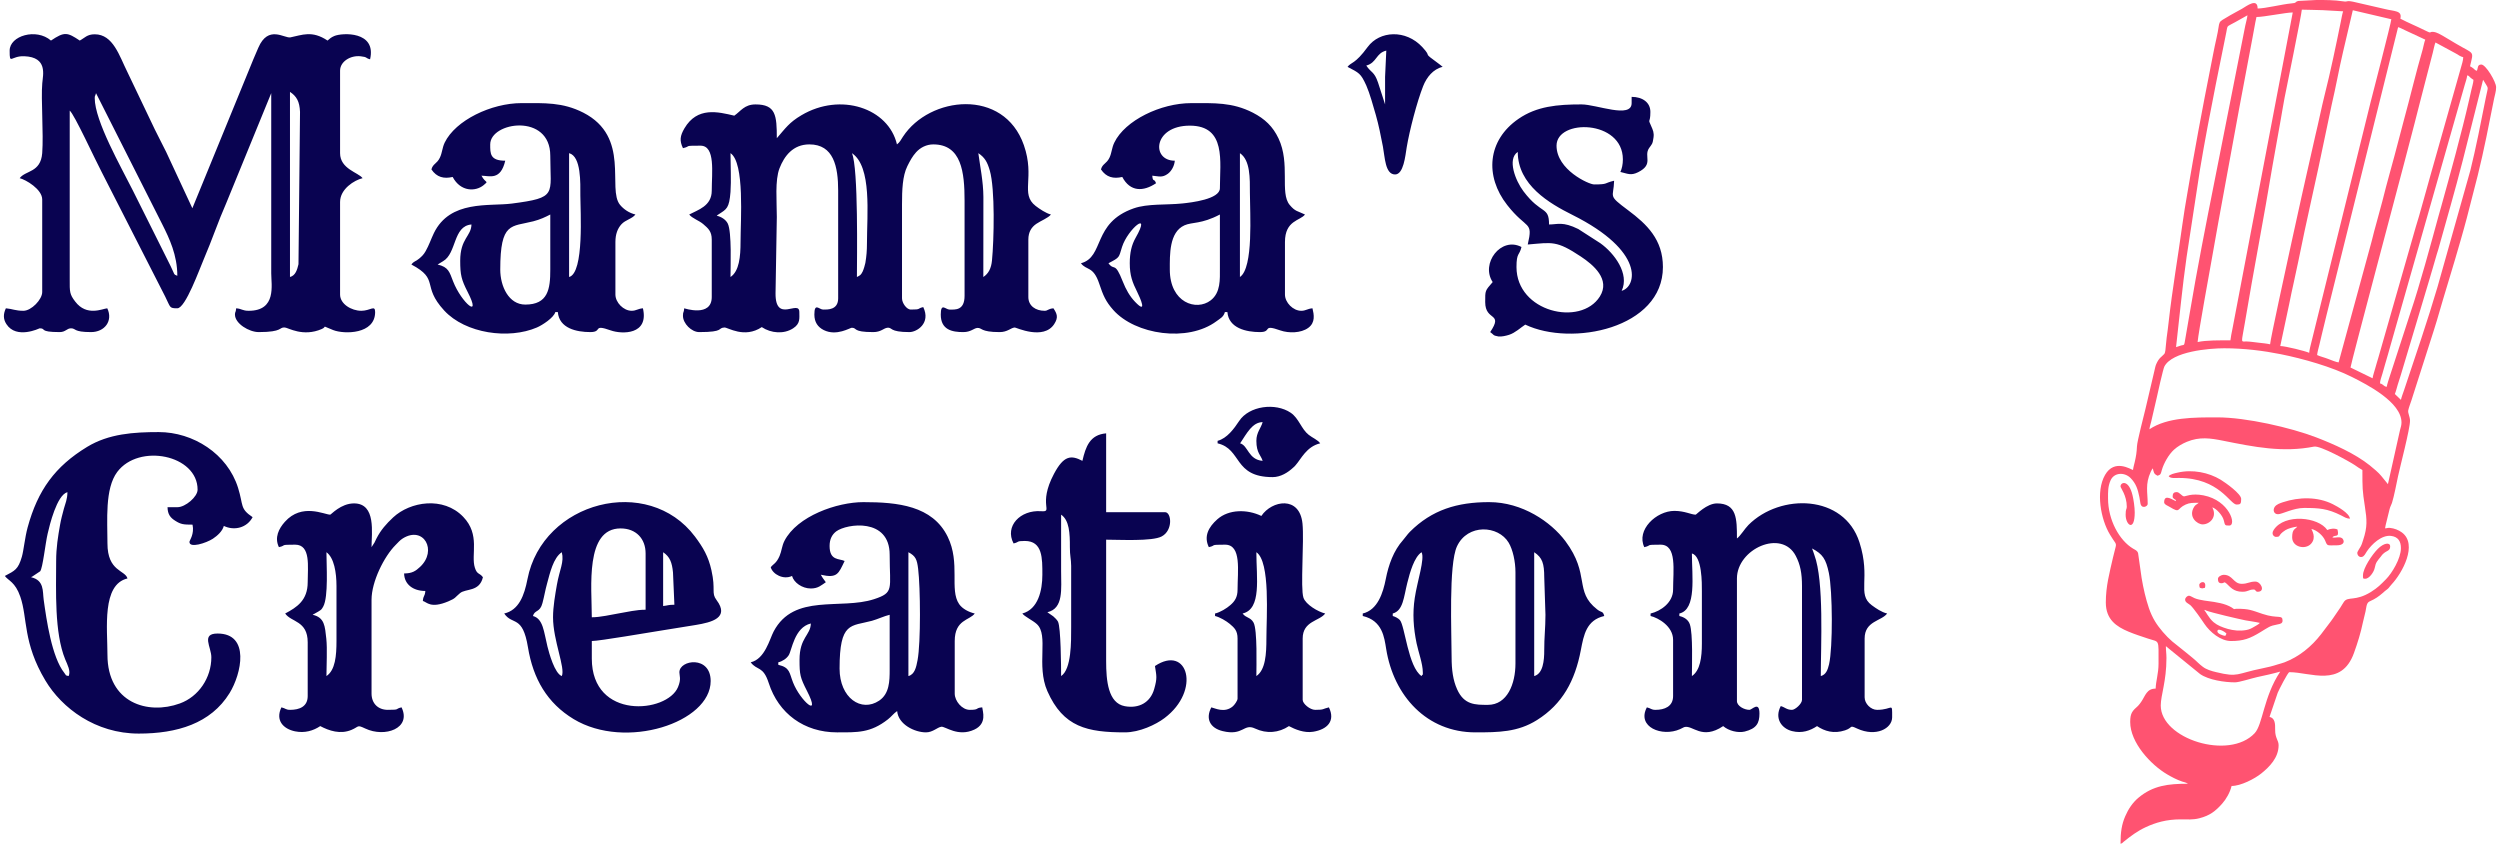
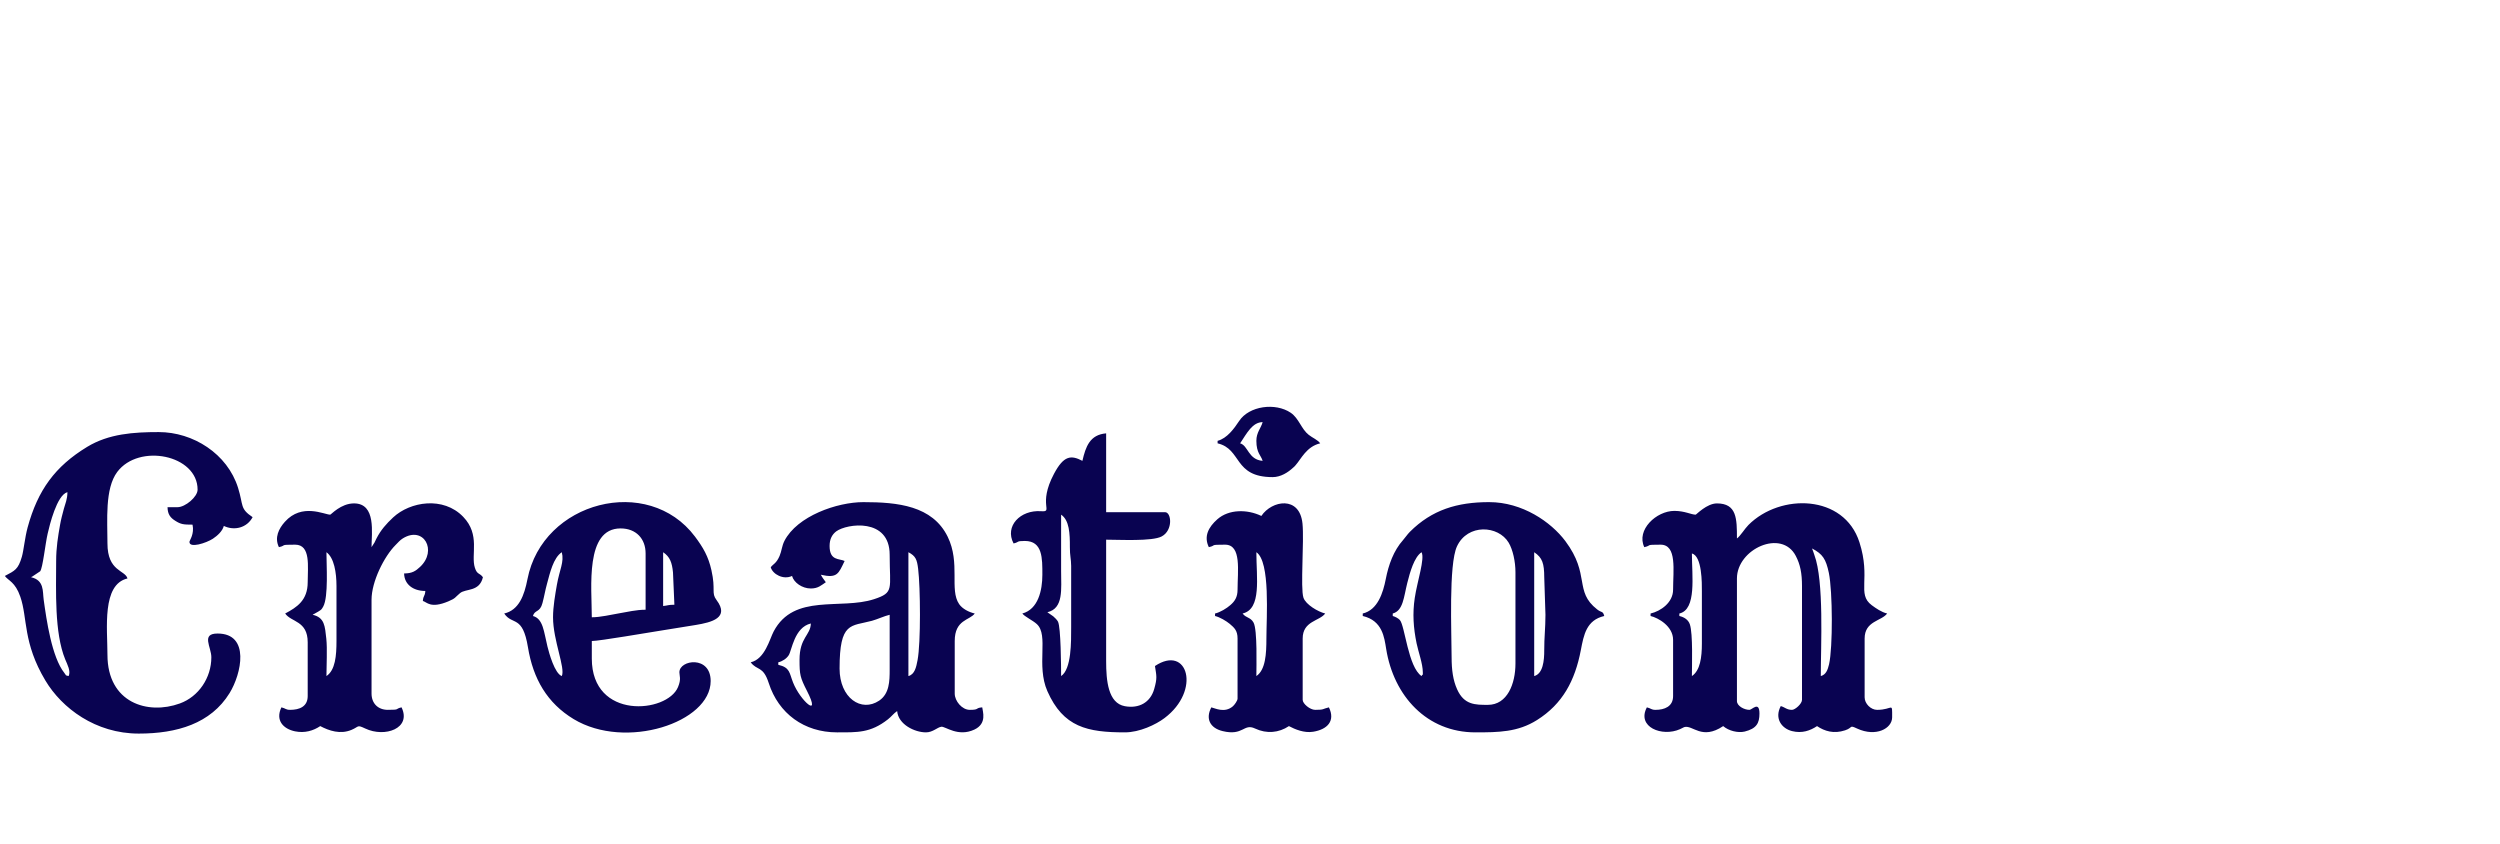
<svg xmlns="http://www.w3.org/2000/svg" xml:space="preserve" width="400px" height="135px" version="1.1" style="shape-rendering:geometricPrecision; text-rendering:geometricPrecision; image-rendering:optimizeQuality; fill-rule:evenodd; clip-rule:evenodd" viewBox="0 0 389.57 131.89">
  <defs>
    <style type="text/css"> .fil1 {fill:#090351} .fil0 {fill:#FF5371} </style>
  </defs>
  <g id="Layer_x0020_1">
-     <path class="fil0" d="M337.95 101c0.2,0.14 0.32,0.28 0.53,0.44l4.83 3.93c1.33,0.92 3.82,1.29 5.44,1.29 0.67,0 2.49,-0.6 3.51,-0.83 0.64,-0.14 1.21,-0.28 1.81,-0.4 0.64,-0.13 1.18,-0.31 1.76,-0.45 -2.62,3.92 -2.72,8.26 -4,9.63 -4.02,4.28 -14.68,0.88 -14.68,-4.32 0,-1.63 0.89,-3.78 0.89,-7.43 0,-0.75 -0.09,-1.13 -0.09,-1.86zm-2.04 -27.79c0.16,0.67 0.16,0.85 0.71,1.15 0.59,-0.14 0.54,-0.38 0.7,-0.9 0.31,-1.07 1.07,-2.41 1.89,-3.16 0.56,-0.51 1.29,-0.94 2.02,-1.24 1.99,-0.82 3.66,-0.57 5.71,-0.16 4.79,0.96 9.28,1.88 14.18,0.91 0.96,-0.19 5.49,2.31 6.37,2.9 0.41,0.28 0.76,0.54 1.18,0.76 0,2.81 -0.01,3.13 0.39,5.72 0.32,2.05 0.41,3.17 -0.27,5.2 -0.13,0.39 -0.21,0.72 -0.39,1.03 -0.08,0.14 -0.53,0.84 -0.53,0.97 0,0.46 0.35,0.77 0.75,0.66 0.36,-0.11 0.55,-0.56 0.74,-0.85 0.74,-1.11 2.31,-2.62 3.79,-2.43 1.12,0.14 1.54,0.86 1.54,1.92 0,1.63 -1.42,3.93 -2.32,4.84 -0.84,0.85 -1.28,1.32 -2.35,1.99 -2.45,1.53 -3.59,0.66 -4.22,1.53 -0.22,0.31 -0.34,0.56 -0.55,0.88l-1.18 1.73c-0.21,0.32 -0.41,0.56 -0.64,0.87l-1.22 1.61c-1.5,1.93 -3.4,3.5 -5.71,4.39 -0.39,0.15 -0.67,0.2 -1.08,0.33 -0.71,0.24 -1.57,0.45 -2.33,0.6 -4.16,0.83 -3.76,1.46 -7.26,0.61 -0.77,-0.18 -1.53,-0.41 -2.09,-0.83 -0.27,-0.21 -0.54,-0.42 -0.77,-0.65 -0.76,-0.77 -3,-2.47 -4.02,-3.32 -0.96,-0.81 -2.09,-2.13 -2.7,-3.15 -0.37,-0.6 -0.72,-1.38 -0.95,-2.06 -0.5,-1.49 -0.86,-3.05 -1.14,-4.71l-0.55 -3.87c-0.12,-0.42 -0.43,-0.51 -0.78,-0.72 -2.14,-1.27 -3.92,-4.46 -3.92,-7.86 0,-1.05 -0.03,-1.83 0.39,-2.8 0.56,-1.28 2.2,-1.32 3.14,-0.37 0.83,0.84 1.13,1.75 1.37,2.97 0.06,0.29 0.1,0.54 0.15,0.91 0.14,1.03 1.15,0.57 1.15,0.17 0,-1.82 -0.42,-3.07 0.47,-5.02 0.05,-0.1 0.11,-0.21 0.15,-0.29 0.01,-0.02 0.02,-0.04 0.03,-0.06l0.15 -0.2zm-0.53 -6.11c0.03,-0.39 0.19,-0.83 0.28,-1.22l0.85 -3.67c0.09,-0.46 1.01,-4.55 1.2,-4.91 1.22,-2.38 7.01,-2.86 9.36,-2.86 3.11,0 6.17,0.39 8.81,0.92 3.53,0.71 7.97,1.97 11.14,3.56 2.43,1.22 7.76,3.95 7.76,7.12 0,0.48 -0.13,0.75 -0.23,1.18l-1.89 8.46 -1.03 -1.27c-0.39,-0.5 -1.27,-1.24 -1.8,-1.66 -2.31,-1.85 -5.62,-3.32 -8.37,-4.38 -4.03,-1.54 -10.96,-3.13 -15.46,-3.13 -3.6,0 -7.81,-0.03 -10.62,1.86zm39.31 -4.6l-0.95 -0.91c0.18,-0.41 0.29,-0.94 0.45,-1.45 0.18,-0.54 0.3,-0.91 0.47,-1.48l4.53 -15.13c0.13,-0.51 0.31,-1.02 0.44,-1.5l0.66 -2.27c0.06,-0.22 0.16,-0.51 0.23,-0.74 1.32,-4.74 2.59,-9.08 3.84,-13.95l3.17 -12.59c0.01,0.02 0.03,0.03 0.04,0.05l0.14 0.22c0.74,1.29 0.63,0.56 0.23,2.62 -0.7,3.54 -1.55,7.88 -2.39,11.24l-5.14 18.24c-1.52,5.18 -3.53,11.04 -5.24,16.17 -0.17,0.5 -0.37,0.99 -0.48,1.48zm-2.21 -2.04c-0.51,-0.04 -0.48,-0.38 -1.06,-0.53 0,-0.41 0.25,-1.08 0.37,-1.49 0.13,-0.47 0.28,-1.02 0.43,-1.51 0.31,-0.98 0.58,-2.05 0.87,-3.03l11.56 -40.58c0.13,-0.46 0.36,-1.09 0.4,-1.54 0.32,0.08 0.23,0.11 0.47,0.32 0.14,0.13 0.37,0.29 0.51,0.38 -0.02,0.5 -0.22,1.06 -0.32,1.55 -0.13,0.59 -0.22,0.99 -0.36,1.59 -1.15,5.06 -2.96,11.64 -4.37,16.69 -0.14,0.49 -0.3,1.06 -0.43,1.52 -1.2,4.4 -2.91,10.71 -4.34,14.96l-3.3 10.15c-0.11,0.35 -0.4,1.19 -0.43,1.52zm-2.22 -1.33l-3.45 -1.68c0.01,-0.46 8.08,-30.71 8.32,-31.69 0.53,-2.13 1.15,-4.29 1.67,-6.39 0.53,-2.15 1.09,-4.19 1.63,-6.34l1.24 -4.78c0.09,-0.35 0.28,-1.31 0.42,-1.61l3.22 1.74c0.38,0.22 0.67,0.46 1.12,0.56 0,0.52 -0.23,1.14 -0.35,1.6l-4.88 17.25c-0.67,2.29 -1.52,5.61 -2.22,7.79 -0.15,0.49 -0.3,1.04 -0.45,1.58l-5.38 18.79c-0.15,0.53 -0.32,1.02 -0.46,1.57 -0.1,0.41 -0.39,1.21 -0.43,1.61zm-5.31 -2.48c-0.35,-0.03 -1.29,-0.41 -1.65,-0.55 -0.55,-0.22 -1.23,-0.37 -1.71,-0.6 0.03,-0.41 0.25,-1.19 0.35,-1.59 0.14,-0.54 0.25,-1.07 0.39,-1.65 0.28,-1.1 0.51,-2.12 0.78,-3.2l11.14 -44.81c0.35,0.08 0.68,0.31 1.05,0.46l3.2 1.49c-0.16,0.33 -0.28,1.09 -0.41,1.54 -1.01,3.43 -1.98,7.57 -2.94,11.05l-0.83 3.15c-0.78,3.07 -1.8,6.53 -2.53,9.5l-0.85 3.14c-0.31,1.06 -0.57,2.13 -0.83,3.15l-5.16 18.92zm-4.6 -1.5c-0.57,-0.27 -3.71,-1.05 -4.52,-1.06l1.4 -6.58c0.43,-2.22 0.95,-4.32 1.4,-6.56 1.28,-6.45 2.9,-13.21 4.21,-19.69l1.03 -4.9c0.63,-2.66 1.15,-5.61 1.77,-8.23l1.53 -6.53 6.02 1.41c-0.02,0.54 -3.11,12.43 -3.24,12.96l-9.25 37.5c-0.11,0.44 -0.32,1.22 -0.35,1.68zm-20.81 -0.89l0.78 -7.09c0.26,-2.37 0.55,-4.76 0.87,-7.01l2.09 -13.66c0.74,-4.44 1.6,-8.92 2.47,-13.3l1.65 -8.17c0.18,-0.85 0.02,-0.86 0.73,-1.22 0.88,-0.44 1.7,-0.96 2.57,-1.42 -0.04,0.48 -0.25,1.17 -0.34,1.62l-4.88 24.68c-1.22,6.1 -2.72,13.79 -3.74,19.9l-0.86 4.98c-0.09,0.42 -0.08,0.32 -0.54,0.43 -0.34,0.09 -0.5,0.19 -0.8,0.26zm8.5 -1.06c-1.61,0 -3.84,-0.03 -5.13,0.27 0.12,-1.49 1.94,-11.38 2.18,-12.77 1.39,-7.98 2.9,-15.84 4.32,-23.75l2.09 -11.1c0.21,-1.03 0.37,-2.16 0.61,-3.19 1.19,0 4.57,-0.71 5.67,-0.71l-9.45 49.59c-0.1,0.51 -0.25,1.18 -0.29,1.66zm6.2 0.62c-0.52,-0.12 -1.25,-0.19 -1.79,-0.25 -0.59,-0.06 -1.3,-0.18 -1.84,-0.19 -1.01,-0.02 -0.87,0.41 -0.32,-2.88 1.36,-8.17 2.98,-16.44 4.32,-24.55l1.26 -7.06c0.23,-1.22 0.38,-2.33 0.62,-3.54 0.1,-0.49 2.71,-13.31 2.71,-13.84 1.21,0 2.11,0.07 3.28,0.08l3.18 0.18c-0.1,0.21 -0.3,1.27 -0.36,1.59 -0.69,3.41 -1.67,8.11 -2.51,11.39 -0.54,2.15 -0.95,4.28 -1.47,6.41l-1.47 6.5c-0.48,2.18 -0.98,4.32 -1.43,6.44 -0.47,2.21 -0.98,4.37 -1.43,6.54 -0.05,0.23 -2.74,12.53 -2.75,13.18zm-1.95 -52.49c0,-1.7 -1.68,-0.41 -2.44,0.04 -0.62,0.37 -1.22,0.64 -1.83,1.01 -2.28,1.38 -1.45,0.53 -2.16,3.59 -0.37,1.6 -0.64,3.15 -0.97,4.78 -1.28,6.42 -2.48,12.93 -3.58,19.44 -0.28,1.64 -0.57,3.32 -0.79,4.96 -0.68,5.01 -1.57,10.09 -2.13,15.13 -0.09,0.84 -0.2,1.65 -0.32,2.52 -0.06,0.47 -0.09,0.82 -0.13,1.28 -0.04,0.34 -0.05,1.04 -0.25,1.26 -0.5,0.54 -0.79,0.56 -1.25,1.58 -0.15,0.34 -0.19,0.69 -0.3,1.11l-1.38 5.88c-0.25,1.04 -1.29,5.03 -1.33,5.84 -0.04,0.93 -0.14,1.59 -0.35,2.48 -0.08,0.33 -0.24,0.91 -0.27,1.24 -0.36,-0.1 -2.9,-1.79 -4.37,0.77 -1.49,2.59 -0.67,6.95 0.76,9.31 0.16,0.26 0.27,0.45 0.44,0.7 0.75,1.12 0.58,0.51 0.04,2.91 -0.54,2.38 -1.12,4.46 -1.12,7.02 0,2.67 1.66,3.77 3.58,4.57 1.01,0.42 1.94,0.71 3.01,1.07 1.84,0.62 1.65,-0.06 1.65,3.92 0,1.54 -0.42,2.73 -0.45,3.9 -1.41,0 -1.6,1.11 -2.26,2.07 -0.13,0.18 -0.33,0.47 -0.47,0.6 -0.91,0.82 -1.25,1.14 -1.25,2.55 0,3.22 3.22,6.69 5.79,8.19 0.73,0.43 1.51,0.84 2.34,1.12 0.3,0.09 0.64,0.16 0.9,0.34 -3.1,0 -5.45,0.28 -7.73,2.18 -0.91,0.76 -1.59,1.77 -2.07,2.89 -0.56,1.29 -0.74,2.5 -0.74,4.31 0.3,-0.08 0.24,-0.11 0.49,-0.31 1.11,-0.9 2.17,-1.69 3.47,-2.29 1.53,-0.71 3.23,-1.21 5.43,-1.21 1.07,0 1.9,0.09 2.92,-0.17 1.67,-0.43 2.52,-1.11 3.57,-2.28 0.65,-0.73 1.24,-1.77 1.48,-2.77 1.44,0 3.59,-1.11 4.66,-1.97 1.25,-1.01 2.69,-2.44 2.69,-4.4 0,-0.78 -0.55,-1.1 -0.54,-2.39 0.02,-1.04 -0.04,-1.84 -0.88,-2.04l1.28 -3.77c0.18,-0.44 1.59,-3.22 1.82,-3.22 3.27,0 8.14,2.46 10.1,-3 0.55,-1.52 1.07,-3.18 1.4,-4.8 0.13,-0.61 0.28,-1.09 0.41,-1.71 0.11,-0.48 0.12,-1.25 0.54,-1.5 0.23,-0.14 0.46,-0.21 0.71,-0.35 0.68,-0.36 1.21,-0.81 1.78,-1.32 0.23,-0.2 0.36,-0.24 0.58,-0.48 0.2,-0.23 0.26,-0.35 0.48,-0.58 1.64,-1.75 4.12,-6.23 1.59,-8.1 -0.51,-0.38 -1.18,-0.64 -1.86,-0.71 -0.35,-0.04 -0.43,0.06 -0.77,0.07 0.03,-0.31 0.14,-0.67 0.22,-1.03l0.49 -1.98c0.11,-0.44 0.25,-0.59 0.37,-0.96 0.31,-0.96 0.75,-3.22 0.95,-4.18 0.31,-1.47 1.87,-7.39 1.87,-8.67 0,-0.63 -0.36,-1.2 -0.28,-1.61 0.1,-0.49 0.33,-1.05 0.49,-1.54l3.52 -11c0.16,-0.47 0.33,-1.04 0.48,-1.55 1.22,-4.28 2.57,-8.49 3.78,-12.78 0.29,-1.05 0.62,-2.15 0.9,-3.26l1.7 -6.62c0.97,-3.9 1.76,-7.99 2.55,-11.97 0.12,-0.61 0.32,-1.15 0.32,-1.8 0,-0.86 -1.62,-3.55 -2.31,-3.55 -0.65,0 -0.49,0.53 -0.7,0.98 -0.29,-0.08 -0.31,-0.18 -0.53,-0.36 -0.2,-0.15 -0.3,-0.23 -0.54,-0.35 0.59,-2.5 0.7,-1.82 -2.15,-3.51l-2 -1.19c-0.42,-0.24 -1.02,-0.61 -1.55,-0.67 -0.8,-0.09 -0.1,0.4 -1.47,-0.3 -1.2,-0.6 -2.51,-1.13 -3.72,-1.77 0.32,-1.3 -0.93,-1.13 -2.39,-1.5l-4.39 -1.01c-1.89,-0.47 -1.26,-0.05 -2.18,-0.2 -1.39,-0.21 -2.73,-0.21 -4.14,-0.21l-2.86 0.15c-0.63,0.18 -0.14,0.32 -1.12,0.39 -1.39,0.12 -4.03,0.79 -5.23,0.79zm-6.29 97.37c0,-0.66 1.24,0.08 1.42,0.35l-0.18 0.35c-0.37,-0.03 -1.24,-0.34 -1.24,-0.7zm-2.03 -3.28c0.15,-0.18 0.01,-0.09 0.26,0.01 0.79,0.33 5.33,1.38 6.16,1.54 0.78,0.14 1.54,0.23 2.25,0.4 -0.15,0.21 -0.68,0.48 -0.95,0.64 -0.37,0.22 -0.7,0.39 -1.21,0.48 -0.99,0.17 -1.95,0.07 -2.85,-0.18 -0.88,-0.26 -1.61,-0.54 -2.22,-1.05 -0.8,-0.68 -1.25,-1.75 -1.44,-1.84zm-3.01 -1.68c0,0.44 0.53,0.61 0.82,0.86 0.51,0.46 1.72,2.21 2.2,2.93 0.86,1.26 2.5,2.67 4.15,2.67 1.96,0 2.96,-0.39 4.62,-1.4 1.27,-0.76 1.37,-0.96 2.69,-1.2 0.4,-0.07 0.75,-0.16 0.75,-0.58 0,-1 -0.73,-0.25 -3.11,-1.05 -1.79,-0.6 -2.11,-0.81 -4.07,-0.81 -0.6,0 -0.15,0.22 -0.77,-0.2 -0.27,-0.17 -0.52,-0.27 -0.84,-0.4 -0.64,-0.24 -1.2,-0.34 -1.93,-0.47 -0.86,-0.14 -2.22,-0.24 -3.04,-0.59 -0.21,-0.09 -0.68,-0.38 -0.85,-0.38 -0.3,0 -0.62,0.32 -0.62,0.62zm-1.95 -16.2c0,0.33 0.05,0.28 0.25,0.46 0.22,0.19 0.18,-0.02 0.28,0.34 -0.41,-0.1 -1.86,-1.27 -1.86,0.18 0,0.34 0.6,0.56 0.87,0.72 1.73,1.05 1.04,0.28 2.49,-0.37 0.67,-0.3 1.1,-0.27 2.04,-0.27 -0.33,0.29 -0.5,0.29 -0.71,0.62 -0.99,1.59 0.49,2.75 1.33,2.75 1.08,0 2.32,-1.12 1.51,-2.66 0.6,0.16 1.59,1.22 1.79,2.02 0.2,0.81 0.16,0.82 0.86,0.82 1.19,0 0.05,-3.93 -4.04,-4.72 -1.85,-0.36 -2.82,0.18 -3.04,0.16 -0.34,-0.03 -0.7,-0.67 -1.15,-0.67 -0.41,0 -0.62,0.21 -0.62,0.62zm16.11 6.38c0.92,0 0.19,-0.2 1.52,-1.05 0.39,-0.25 1.28,-0.5 1.85,-0.55 -0.33,0.45 -0.8,0.33 -0.8,1.68 0,1.53 2.06,1.98 2.95,1 0.89,-0.97 0.11,-2.13 0.06,-2.32 0.86,0.2 1.82,1.03 2.15,1.83 0.37,0.9 0.27,0.73 1.84,0.73 0.87,0 1.26,-0.41 0.95,-0.94 -0.35,-0.59 -1.27,-0.13 -1.66,-0.3 0.38,-0.52 1.13,0.19 0.8,-1.23 -0.47,-0.23 -1.16,-0.13 -1.6,0.08 -1.38,-2.06 -6.67,-2.6 -8.36,-0.04 -0.51,0.77 0.13,1.11 0.3,1.11zm0.36 -3.54c0.62,0 2.4,-0.98 4.07,-0.98 2.33,0 3.66,0.09 5.82,1.18 0.4,0.21 0.82,0.49 1.35,0.5 -0.07,-0.86 -1.96,-1.91 -2.68,-2.27 -2.38,-1.19 -5.27,-1.14 -7.78,-0.31 -0.5,0.17 -1.03,0.34 -1.3,0.74 -0.32,0.47 -0.15,1.14 0.52,1.14zm-17.09 -5.94c0.27,0.37 0.96,0.27 1.59,0.27 6.33,-0.01 8,4.16 9.03,4.16 0.6,0 0.71,-0.12 0.71,-0.88 0,-0.8 -2.42,-2.52 -3.2,-3 -1.87,-1.13 -4.39,-1.66 -6.75,-1.11 -0.47,0.1 -1.16,0.26 -1.38,0.56zm7.7 16.03c0,0.25 0,0.7 0.53,0.7 0.52,0 0.37,-0.35 0.82,0.06 0.54,0.49 1.07,1.27 2.46,1.27 0.97,0 0.99,-0.35 1.77,-0.35 0.35,0 0.27,0.35 0.62,0.35 1.28,0 0.51,-1.59 -0.35,-1.59 -0.94,0 -1.18,0.35 -2.13,0.35 -1.33,0 -1.38,-1.41 -2.83,-1.41 -0.34,0 -0.89,0.3 -0.89,0.62zm-15.23 -14.43c0,0.23 0.98,1.39 0.98,3.18 0,0.43 -0.18,0.24 -0.18,1.24 0,1.66 1.42,2.7 1.42,-0.35 0,-0.84 -0.18,-2.02 -0.34,-2.68 -0.6,-2.53 -1.88,-2.08 -1.88,-1.39zm37.9 13.89c0,0.47 -0.04,0.54 0.35,0.54 0.62,0 1.36,-1.04 1.49,-1.71 0.16,-0.87 0.4,-1.07 0.96,-1.77 0.15,-0.18 0.12,-0.19 0.28,-0.35 0.61,-0.62 1.17,-0.48 1.17,-1.22 0,-0.69 -0.99,-0.57 -1.93,0.38 -0.89,0.89 -2.32,3.02 -2.32,4.13zm-25.59 1.51c0,0.24 0.04,0.24 0.09,0.44 0.51,0.12 0.18,0.14 0.8,0 0.3,-1.29 -0.89,-0.93 -0.89,-0.44z" />
-     <path class="fil1" d="M44.72 43.3l0 -28.94c1.03,0.69 1.5,1.49 1.57,3.13l-0.24 23.81c-0.2,0.84 -0.45,1.77 -1.33,2zm-30.52 -27.96c0,-0.45 0.07,-0.23 0.2,-0.78l10.37 20.53c1.09,2.17 2.34,4.78 2.34,8.02 -0.62,-0.23 -0.38,-0.16 -1.04,-1.5l-2.54 -5.09c-1.17,-2.33 -2.22,-4.44 -3.39,-6.78 -1.79,-3.58 -5.94,-10.83 -5.94,-14.4zm-13.3 -7.43c0,2.33 0.17,0.79 2.3,0.88 3.67,0.15 2.91,2.9 2.8,4.21 -0.22,2.57 0.22,7.81 -0.01,10.94 -0.24,3.07 -2.62,2.68 -3.52,3.91 0.95,0.23 3.52,1.73 3.52,3.33l0 14.47c0,1.17 -1.7,2.93 -2.94,2.93 -1.25,0 -1.71,-0.3 -2.74,-0.39 -0.4,0.85 -0.45,1.66 0.08,2.47 1.57,2.43 5.17,0.66 5.2,0.66 1.1,0 -0.22,0.59 3.14,0.59 0.91,0 1.11,-0.59 1.76,-0.59 0.81,0 0.32,0.59 3.13,0.59 2.13,0 3.48,-1.75 2.54,-3.72 -0.76,0.07 -3.22,1.31 -5.01,-1.05 -0.88,-1.14 -0.87,-1.53 -0.86,-3.45l0 -26.4c0.7,0.52 4.02,7.78 5.02,9.65l9.91 19.43c0.85,1.7 0.61,1.82 1.89,1.82 1.28,0 3.48,-6.17 4.17,-7.76 1.25,-2.9 2.22,-5.83 3.47,-8.66l7.04 -17.21 0 28.16c0,1.82 0.87,5.86 -3.52,5.86 -0.99,0 -1.04,-0.31 -1.96,-0.39 -0.07,0.78 -0.19,0.48 -0.19,0.98 0,1.42 2.22,2.74 3.71,2.74 3.83,0 3.12,-0.78 4.08,-0.72 0.53,0.03 2.84,1.53 5.8,0.23 0.89,-0.39 -0.26,-0.62 1.78,0.18 1.7,0.66 6.54,0.68 6.54,-2.82 0,-1.18 -0.74,-0.2 -2.16,-0.2 -1.53,0 -3.32,-1.05 -3.32,-2.54l0 -14.47c0,-2.04 2.25,-3.42 3.52,-3.72 -0.65,-0.89 -3.52,-1.43 -3.52,-3.91l0 -12.9c0,-1.4 1.61,-2.43 3.23,-2.24 1.11,0.12 0.68,0.27 1.46,0.47 1.04,-4.45 -4.39,-4.16 -5.6,-3.64 -0.48,0.2 -0.73,0.43 -1.05,0.71 -2.44,-1.63 -3.97,-0.86 -5.8,-0.5 -0.94,0.19 -3.46,-2 -5.02,1.62 -0.54,1.26 -1.01,2.33 -1.5,3.58l-8.81 21.51 -4.1 -8.81c-0.31,-0.62 -0.58,-1.15 -0.92,-1.82 -0.32,-0.63 -0.56,-1.11 -0.85,-1.69l-4.3 -9c-1.24,-2.48 -2.21,-5.87 -5.09,-5.87 -1.21,0 -1.56,0.57 -2.34,0.98 -1.95,-1.3 -2.39,-1.42 -4.5,0 -2.3,-1.99 -6.46,-0.75 -6.46,1.57zm112.68 16.03c2.24,1.5 1.57,10.52 1.57,13.89 0,2.26 -0.2,4.56 -1.57,5.47 0,-1.54 0.22,-7.06 -0.43,-8.36 -0.31,-0.62 -1.01,-1.06 -1.72,-1.22 0.21,-0.18 0.02,-0.03 0.34,-0.25 1.2,-0.78 1.61,-0.91 1.81,-3.47 0.13,-1.82 0,-4.18 0,-6.06zm38.74 0c1.02,0.69 1.4,1.38 1.79,2.71 0.84,2.89 0.66,10.85 0.34,14.09 -0.12,1.19 -0.52,2.01 -1.35,2.56l0.01 -12.52c-0.01,-2.41 -0.53,-4.83 -0.79,-6.84zm-19.76 0c3.15,2.11 2.35,9.55 2.35,14.08 0,1.15 -0.07,2.01 -0.25,3.08 -0.04,0.24 -0.27,1.03 -0.42,1.34 -0.3,0.59 -0.39,0.59 -0.9,0.86 0,-2.72 0.25,-17.05 -0.78,-19.36zm-18.39 -5.86c-2.55,-0.6 -5.78,-1.43 -7.79,1.98 -0.69,1.18 -0.79,1.93 -0.23,3.1 1.37,-0.32 -0.07,-0.39 2.74,-0.39 2.37,0 1.76,4.23 1.76,7.04 0,2.41 -2.18,3 -3.52,3.72 0.43,0.59 1.54,0.93 2.2,1.51 0.74,0.64 1.32,1.11 1.32,2.4l0 8.99c0,3.21 -4.3,1.76 -4.3,1.76 -0.07,0.81 -0.2,0.44 -0.2,1.18 0,1.2 1.34,2.54 2.54,2.54 3.99,0 2.8,-0.64 3.94,-0.72 0.53,-0.03 3.12,1.76 5.84,-0.06 1.45,0.97 3.46,1.13 4.9,0.19 1.15,-0.74 0.97,-1.56 0.97,-2.54 0,-2.02 -3.75,1.85 -3.72,-2.93l0.2 -11.93c0,-2.49 -0.31,-5.73 0.42,-7.61 0.74,-1.91 2.1,-3.74 4.67,-3.74 3.79,0 4.5,3.46 4.5,7.24l0 16.82c0,1.85 -1.67,1.76 -2.35,1.76 -0.62,0 -1.37,-1.15 -1.37,0.78 0,1.18 0.53,1.96 1.48,2.43 2.01,0.99 4.1,-0.38 4.38,-0.37 0.9,0.03 0.05,0.68 3.34,0.68 1.23,0 1.61,-0.61 2.21,-0.68 0.83,-0.09 0.23,0.68 3.46,0.68 1.13,0 3.37,-1.37 2.15,-3.91 -1.04,0.24 -0.25,0.39 -1.95,0.39 -0.63,0 -1.37,-1 -1.37,-1.76l0 -14.67c0,-2.22 0.07,-4.46 0.84,-6 0.42,-0.84 0.77,-1.5 1.36,-2.16 0.66,-0.73 1.61,-1.23 2.69,-1.23 4.41,0 4.89,4.35 4.89,8.8l0 14.87c0,2.33 -1.49,2.15 -2.35,2.15 -0.62,0 -1.37,-1.15 -1.37,0.78 0,2.4 1.79,2.74 3.52,2.74 1.19,0 1.65,-0.61 2.19,-0.65 0.76,-0.06 0.43,0.65 3.49,0.65 1.25,0 1.75,-0.68 2.37,-0.72 0.18,-0.01 4.5,2.03 6.16,-0.53 0.68,-1.05 0.45,-1.61 -0.12,-2.47 -0.87,0.08 -0.86,0.39 -1.37,0.39 -1.42,0 -2.55,-0.78 -2.55,-2.15l0 -8.99c0,-1.18 0.5,-1.95 1.26,-2.46 0.68,-0.47 1.87,-0.92 2.27,-1.45 -0.78,-0.19 -1.79,-0.88 -2.39,-1.34 -2.46,-1.91 -0.06,-4.39 -1.84,-9.5 -3.14,-8.98 -14.75,-7.67 -18.9,-1.33 -0.31,0.48 -0.51,0.9 -0.94,1.21 -1.32,-5.67 -8.82,-8.18 -14.93,-4.56 -1.92,1.13 -2.5,2.04 -3.85,3.59 0,-3.56 -0.15,-5.28 -3.32,-5.28 -1.77,0 -2.33,1.08 -3.33,1.76zm68.08 24.05c0,-2.31 -0.11,-5.83 2.29,-6.91 1.21,-0.54 2.61,-0.15 5.54,-1.69 0,2.8 -0.01,5.6 0,8.41 0,1.72 0.14,3.79 -1.44,5.01 -2.23,1.72 -6.39,0.38 -6.39,-4.82zm10.96 1.17l0 -19.36c1.63,1.1 1.56,3.93 1.56,6.26 0,3.06 0.59,11.66 -1.56,13.1zm-17.22 -2.15c0,1.9 0.41,2.98 1.17,4.5 0.46,0.92 1.65,3.61 -0.34,1.53 -0.84,-0.88 -1.43,-1.93 -1.92,-3.17 -1.28,-3.26 -1.29,-1.57 -2.24,-2.86 1.85,-0.97 1.58,-0.85 2.13,-2.57 0.9,-2.79 4.66,-5.88 2.11,-1.4 -0.62,1.1 -0.91,2.32 -0.91,3.97zm-4.5 -14.67c0.83,1.24 1.95,1.5 3.33,1.18 1.23,2.34 3.28,2.32 5.28,0.98 -0.31,-0.86 -0.5,-0.08 -0.59,-1.18 1.01,0.09 1.54,0.36 2.44,-0.3 0.56,-0.42 1.01,-1.21 1.08,-2.04 -3.72,0 -3.39,-5.48 2.35,-5.48 5.73,0 4.7,5.63 4.7,9.78 0,1.73 -4.51,2.24 -5.84,2.38 -2.55,0.27 -5.44,0 -7.64,0.77 -6.5,2.28 -4.53,7.59 -8.24,8.58 0.85,1.16 1.93,0.39 2.86,3.2 0.62,1.86 1.02,2.78 2.18,4.09 3.44,3.89 11.66,5.11 16.15,1.77 0.6,-0.45 1.1,-0.66 1.31,-1.43l0.39 0c0.21,2.52 2.95,3.13 5.09,3.13 1.97,0 0.26,-1.3 3.19,-0.26 1.29,0.45 3.21,0.44 4.36,-0.4 1.15,-0.84 0.89,-2.09 0.66,-3.06 -0.82,0.07 -1.03,0.39 -1.76,0.39 -1.27,0 -2.54,-1.29 -2.54,-2.54l0 -8.21c0,-3.42 2.4,-3.31 3.13,-4.3 -1.18,-0.57 -1.51,-0.44 -2.4,-1.51 -1.56,-1.88 0.14,-6.44 -1.74,-10.39 -0.88,-1.85 -2.11,-3.04 -4.01,-4.02 -3.24,-1.65 -6.04,-1.49 -9.65,-1.49 -4.72,0 -10.33,2.68 -12.01,6.18 -0.41,0.85 -0.38,1.58 -0.76,2.37 -0.47,0.95 -1.08,0.91 -1.32,1.81zm-93.9 15.65c0,-7.49 1.72,-6.65 5.17,-7.54 1.04,-0.27 1.85,-0.64 2.65,-1.06 0,2.86 0,5.73 0,8.6 0.01,3.07 -0.36,5.48 -3.91,5.48 -2.57,0 -3.91,-2.83 -3.91,-5.48zm10.76 1.17l0 -19.36c1.91,0.51 1.76,4.66 1.76,6.65 0,2.32 0.63,12.07 -1.76,12.71zm-17.02 -2.54c0,2.21 0.18,2.95 1.17,4.89 2.25,4.38 -0.96,1.7 -2.27,-1.64 -0.58,-1.5 -0.72,-2.26 -2.43,-2.66l0.85 -0.52c2.15,-1.24 1.53,-5.5 4.44,-5.74 -0.04,1.86 -1.76,2.18 -1.76,5.67zm-4.5 -14.28c0.83,1.24 1.95,1.5 3.32,1.18 1.25,2.36 3.61,2.3 4.84,1.28 0.87,-0.72 0.33,-0.22 -0.34,-1.48 1.27,0.03 2.99,0.79 3.72,-2.34 -2.39,0 -2.35,-1.12 -2.35,-2.55 0,-3.54 9.39,-4.93 9.39,1.76 0,6.12 1.16,6.56 -6.01,7.49 -3.55,0.46 -9.66,-0.6 -12.19,4.63 -0.45,0.94 -0.75,1.87 -1.29,2.82 -0.3,0.52 -0.56,0.78 -1,1.15 -0.6,0.51 -0.8,0.36 -1.22,0.93 4.47,2.36 1.52,3.27 5.13,7.19 3.33,3.61 10.11,4.54 14.49,2.65 0.86,-0.37 2.64,-1.53 2.88,-2.41l0.39 0c0.21,2.54 2.91,3.13 5.08,3.13 1.98,0 0.26,-1.3 3.2,-0.26 1.73,0.61 5.99,0.72 5.02,-3.46 -0.82,0.07 -1.04,0.39 -1.76,0.39 -1.27,0 -2.54,-1.29 -2.54,-2.54l0 -8.21c0,-1.22 0.34,-2.11 0.94,-2.77 0.63,-0.7 1.69,-0.86 2.19,-1.53 -0.98,-0.23 -1.83,-0.81 -2.41,-1.51 -2.05,-2.49 1.7,-10.61 -5.74,-14.41 -3.25,-1.65 -6.04,-1.49 -9.66,-1.49 -4.71,0 -10.32,2.68 -12.01,6.18 -0.4,0.85 -0.37,1.58 -0.76,2.37 -0.46,0.95 -1.07,0.91 -1.31,1.81zm169.81 -2.73c0,5.16 4.95,8.05 8.54,9.84 11.39,5.69 10.04,11.24 7.7,11.87 1.27,-2.67 -1.16,-5.89 -3.33,-7.44l-3.45 -2.22c-2.46,-1.21 -3.22,-0.71 -4.57,-0.71 0,-2.92 -1.19,-1.46 -4,-5.19 -1.24,-1.64 -2.58,-5.03 -0.89,-6.15zm17.8 -7.63c0,2.48 -5.48,0.2 -7.83,0.2 -3.77,0 -6.99,0.28 -9.86,2.26 -4.87,3.35 -5.3,8.96 -1.76,13.47 3.09,3.95 4.09,2.39 3.21,6.17 3.86,-0.32 4.47,-0.66 8.3,1.88 1.96,1.3 4.66,3.57 2.97,6.25 -2.99,4.74 -13.03,2.44 -13.03,-4.61 0,-2.3 0.46,-1.75 0.78,-3.13 -3.2,-1.69 -6.43,2.59 -4.5,5.48 -1.21,1.4 -1.17,1.28 -1.17,3.13 0,3.05 2.9,1.53 0.78,4.69 0.6,0.4 0.36,0.53 1.27,0.68 0.48,0.07 1.25,-0.11 1.7,-0.26 0.95,-0.31 1.77,-1.1 2.51,-1.59 7.23,3.46 21.52,0.62 21.52,-9 0,-4.29 -2.51,-6.69 -5.42,-8.86 -3.31,-2.47 -2.27,-1.89 -2.21,-4.63 -1.64,0.38 -0.87,0.58 -3.13,0.58 -0.82,0 -5.87,-2.29 -5.87,-6.06 0,-4.22 10.37,-4.09 10.37,2.15 0,0.77 -0.15,1.45 -0.39,1.96 1.13,0.26 1.63,0.61 2.77,0.04 2.5,-1.25 0.84,-2.47 1.71,-3.76 0.45,-0.65 0.56,-0.6 0.7,-1.67 0.1,-0.74 -0.08,-1.14 -0.37,-1.79 -0.58,-1.28 -0.12,-0.29 -0.12,-2.21 0,-1.48 -1.24,-2.35 -2.93,-2.35l0 0.98zm-38.54 0.2l-1.1 -3.41c-0.61,-1.78 -1.04,-1.47 -1.84,-2.66 1.65,-0.44 1.5,-1.96 3.13,-2.34l-0.19 4.1 0 4.31zm-5.87 -5.87c1.8,0.95 2.06,0.98 2.94,2.93 0.54,1.23 1.06,3.13 1.48,4.58 0.47,1.66 0.77,3.2 1.11,4.95 0.31,1.63 0.34,4.36 1.9,4.36 1.33,0 1.6,-2.89 1.82,-4.25 0.43,-2.59 1.61,-7.14 2.57,-9.56 0.54,-1.38 1.57,-2.67 3.05,-3.01 -0.16,-0.14 -0.21,-0.19 -0.43,-0.35 -3.13,-2.29 -0.98,-0.83 -2.75,-2.74 -2.59,-2.79 -6.67,-2.56 -8.54,-0.02 -2,2.74 -2.61,2.37 -3.15,3.11z" />
    <path class="fil1" d="M261.9 95.9c2.72,-0.63 1.96,-5.87 1.96,-9.39 1.61,0.43 1.56,4.69 1.56,5.87l0 8.21c0,2.15 -0.26,4.22 -1.56,5.09 0,-1.6 0.18,-6.61 -0.32,-8.09 -0.25,-0.73 -0.9,-1.13 -1.64,-1.3l0 -0.39zm20.74 -10.17c1.67,0.88 2.17,1.65 2.63,3.83 0.59,2.86 0.63,11.67 0.03,14.28 -0.21,0.88 -0.48,1.62 -1.29,1.84 0,-4.74 0.53,-14.84 -1.01,-18.94 -0.08,-0.23 -0.25,-0.77 -0.36,-1.01zm-18.19 -5.28c-0.7,0 -1.7,-0.59 -3.33,-0.59 -2.82,0 -5.99,2.97 -4.7,5.67 1.28,-0.29 -0.02,-0.39 2.55,-0.39 2.59,0 1.95,4.04 1.95,7.04 0,2 -1.92,3.35 -3.52,3.72l0 0.39c1.2,0.28 3.52,1.6 3.52,3.72l0 8.8c0,1.64 -1.36,2.15 -2.74,2.15 -0.7,0 -0.68,-0.23 -1.36,-0.39 -1.63,3.08 2.39,4.66 5.18,3.41 0.11,-0.06 0.64,-0.32 0.65,-0.32 1.33,-0.41 2.73,2.1 6.1,-0.16 0.86,0.75 2.33,1.1 3.37,0.85 1.84,-0.46 2.3,-1.32 2.3,-2.8 0,-2.03 -1.17,-0.59 -1.56,-0.59 -0.83,0 -1.96,-0.61 -1.96,-1.37l0 -19.17c0,-4.6 6.99,-7.79 9.2,-3.52 0.69,1.32 0.97,2.69 0.97,4.7l0 17.8c0,0.61 -1.08,1.56 -1.56,1.56 -0.84,0 -1.1,-0.41 -1.76,-0.59 -1.02,1.93 0.13,3.5 1.76,3.91 1.57,0.4 2.86,-0.08 3.91,-0.78 1.19,0.8 2.63,1.24 4.38,0.66 1.29,-0.43 0.6,-0.88 1.88,-0.28 2.96,1.37 5.48,-0.01 5.48,-1.75 0,-2.5 0.14,-1.17 -2.35,-1.17 -0.98,0 -1.95,-0.97 -1.95,-1.96l0 -9.19c0,-2.76 2.64,-2.71 3.52,-3.91 -0.89,-0.21 -1.73,-0.8 -2.41,-1.3 -2.37,-1.76 -0.1,-4.15 -1.92,-9.83 -2.4,-7.51 -12.37,-7.7 -17.35,-2.71 -0.59,0.59 -1.24,1.7 -1.8,2.11 0,-3.07 -0.01,-5.48 -3.13,-5.48 -1.58,0 -3.22,1.76 -3.32,1.76zm-256.28 7.24c0,4.59 -0.3,11.21 1.42,15.39 0.33,0.8 0.9,1.83 0.53,2.6 -0.62,-0.17 -0.28,0 -0.67,-0.49 -1.97,-2.48 -2.79,-8.29 -3.23,-11.45 -0.18,-1.3 0.11,-3.03 -1.96,-3.51 0.04,-0.03 0.1,-0.11 0.12,-0.07l1.29 -0.86c0.41,-0.51 0.81,-4.35 1.17,-5.88 0.3,-1.3 1.43,-6.04 3.09,-6.49 0,1.08 -0.33,1.8 -0.55,2.58 -0.23,0.86 -0.46,1.71 -0.6,2.53 -0.32,1.81 -0.61,3.56 -0.61,5.65zm-8.02 2.34c0.54,0.75 1.62,0.92 2.42,3.25 1.16,3.35 0.37,7.17 3.92,13.1 2.57,4.3 7.82,8.29 14.59,8.29 5.97,0 11.26,-1.56 14.2,-6.33 1.85,-3 3.25,-9.31 -1.88,-9.31 -2.62,0 -0.97,2.1 -0.97,3.71 0,3.21 -1.98,6.15 -4.92,7.22 -5.01,1.83 -11.32,-0.08 -11.32,-7.61 0,-4.1 -0.9,-10.99 3.13,-11.93 -0.35,-1.32 -3.13,-1.07 -3.13,-5.47 0,-3.57 -0.43,-8.57 1.53,-11.18 3.38,-4.51 12.56,-2.68 12.56,2.77 0,1.13 -1.93,2.74 -3.13,2.74l-1.57 0c0.02,1.14 0.47,1.66 1.2,2.12 0.89,0.57 1.3,0.61 2.71,0.61 0.31,1.47 -0.46,2.45 -0.48,2.65 -0.1,1.12 2.64,0.22 3.66,-0.45 0.69,-0.46 1.49,-1.16 1.71,-2 1.66,0.8 3.63,0.28 4.5,-1.37 -2.02,-1.35 -1.41,-1.81 -2.27,-4.57 -1.67,-5.36 -7.05,-8.73 -12.4,-8.73 -3.9,0 -7.8,0.25 -11.19,2.31 -5.01,3.05 -7.72,6.75 -9.31,12.6 -0.43,1.57 -0.62,3.64 -0.9,4.58 -0.58,1.98 -1.07,2.16 -2.66,3zm130.48 14.48c0,-7.37 1.76,-6.58 5.06,-7.47 0.87,-0.24 1.94,-0.75 2.77,-0.94 0,2.86 -0.01,5.73 0,8.6 0,1.77 -0.04,3.74 -1.64,4.82 -2.8,1.88 -6.19,-0.42 -6.19,-5.01zm10.76 1.17l0 -19.36c1.14,0.6 1.34,1.14 1.52,2.59 0.36,2.94 0.43,11.52 -0.09,14.28 -0.21,1.11 -0.44,2.22 -1.43,2.49zm-17.02 -2.54c0,2.33 0.09,2.75 1.18,4.89 2.26,4.42 -1.05,1.54 -2.19,-1.34 -0.6,-1.51 -0.45,-2.34 -2.31,-2.77l0 -0.39c0.65,-0.15 1.29,-0.58 1.63,-1.11 0.49,-0.75 0.87,-4.35 3.46,-4.96 -0.05,1.86 -1.77,2.18 -1.77,5.68zm-4.5 -14.47c0.3,1.09 1.97,2.01 3.33,1.36 0.28,1.04 1.58,1.96 2.94,1.96 1.15,0 1.65,-0.52 2.34,-0.98 -0.34,-0.51 -0.45,-0.55 -0.78,-1.17 2.59,0.6 2.76,-0.17 3.72,-2.15 -0.85,-0.41 -2.35,-0.01 -2.35,-2.35 0,-1.06 0.39,-1.79 1.04,-2.28 1.65,-1.22 8.35,-2.17 8.35,3.65 0,5.4 0.74,5.91 -2.44,6.95 -5.23,1.71 -12.51,-0.97 -15.69,5.04 -0.63,1.18 -1.35,4.31 -3.59,4.83 0.98,1.33 1.94,0.5 2.82,3.25 1.53,4.75 5.52,7.7 10.68,7.7 3.2,0 5.22,0.1 7.94,-2.03 0.61,-0.48 0.86,-0.9 1.45,-1.3 0.18,2.11 2.76,3.33 4.5,3.33 1.08,0 1.77,-0.79 2.41,-0.88 0.62,-0.08 2.6,1.65 5.17,0.44 2.01,-0.95 1.28,-2.85 1.22,-3.47 -1.15,0.09 -0.38,0.39 -1.95,0.39 -1.21,0 -2.35,-1.38 -2.35,-2.54l0 -8.22c0,-3.36 2.34,-3.22 3.13,-4.3 -0.94,-0.22 -1.93,-0.73 -2.44,-1.47 -1.55,-2.25 0.23,-6.4 -1.79,-10.53 -2.38,-4.86 -7.82,-5.41 -13.18,-5.41 -4.12,0 -10.35,2.18 -12.34,6.06 -0.41,0.81 -0.42,1.57 -0.76,2.36 -0.51,1.18 -1,1.25 -1.38,1.76zm106.43 14.07c0,-3.73 -0.48,-14.52 0.84,-17.34 1.66,-3.56 6.45,-3.3 8.08,-0.57 0.65,1.09 1.06,2.95 1.06,4.62l0 14.27c0,3.15 -1.26,6.46 -4.31,6.46 -1.98,0 -3.71,0.02 -4.81,-2.43 -0.64,-1.41 -0.86,-3.04 -0.86,-5.01zm12.91 2.94l0 -19.36c1.29,0.86 1.56,1.77 1.57,3.9l0.19 5.88c0,2.07 -0.2,3.59 -0.19,5.48 0.01,1.72 -0.2,3.73 -1.57,4.1zm-17.41 -0.59c0,0.75 0.06,0.07 -0.2,0.59 -2.09,-1.4 -2.6,-7.86 -3.38,-8.75 -0.23,-0.27 -0.74,-0.54 -1.12,-0.64l0 -0.39c1.64,-0.44 1.72,-2.59 2.27,-4.77 0.42,-1.68 1.08,-4.04 2.23,-4.81 0.55,0.98 -0.67,4.53 -1.06,7.15 -0.37,2.44 -0.21,4.68 0.29,7.11 0.26,1.27 0.97,3.19 0.97,4.51zm-9.39 -9.19l0 0.39c3.09,0.72 3.37,3.37 3.66,5.14 1.18,7.38 6.37,13.05 13.95,13.05 3.59,0 6.62,-0.03 9.62,-1.92 4,-2.51 5.95,-6.16 6.86,-10.94 0.46,-2.39 0.87,-4.68 3.66,-5.33 -0.22,-0.84 -0.39,-0.46 -1.11,-1.03 -3.66,-2.86 -1.02,-5.39 -4.97,-10.68 -2.25,-3 -6.73,-6.09 -11.91,-6.09 -4.99,0 -8.95,1.2 -12.39,4.64 -0.45,0.46 -0.62,0.78 -1.06,1.28 -1.49,1.66 -2.28,3.89 -2.71,6.1 -0.42,2.14 -1.26,4.84 -3.6,5.39zm-120.51 0.59c0,-4.69 -1.09,-13.89 4.5,-13.89 2.42,0 3.91,1.61 3.91,3.91l0 8.8c-1.47,0 -2.87,0.35 -4.13,0.56 -1.32,0.22 -2.92,0.62 -4.28,0.62zm11.15 -1.76l0 -8.41c1.06,0.71 1.39,1.61 1.54,3.15l0.22 5.06c-0.98,0 -0.99,0.12 -1.76,0.2zm-17.21 1.76c0,3.62 1.96,7.94 1.37,9.19 -1.12,-0.41 -1.99,-3.6 -2.24,-4.61 -0.57,-2.31 -0.66,-4.35 -2.27,-4.78 0.27,-1 1.1,-0.5 1.49,-2.03 0.3,-1.13 0.41,-1.93 0.71,-3.01 0.46,-1.69 0.98,-4.05 2.31,-4.93 0.4,1.54 -0.35,2.7 -0.77,5.11 -0.26,1.5 -0.6,3.41 -0.6,5.06zm-7.63 -0.59c1.28,1.91 2.87,0.16 3.71,5.28 0.81,4.94 3.01,8.73 7.15,11.23 8.12,4.9 21.41,0.53 21.41,-5.95 0,-4.04 -4.89,-3.34 -4.89,-1.37 0,0.55 0.32,1.04 -0.22,2.32 -1.7,4.07 -13.47,5.18 -13.47,-4.47l0 -2.74c1.2,0 8.92,-1.34 10.87,-1.64 1.87,-0.29 3.66,-0.58 5.39,-0.87 2.48,-0.41 5.32,-1.12 3.24,-3.89 -0.87,-1.15 -0.1,-1.56 -0.8,-4.66 -0.48,-2.17 -1.3,-3.56 -2.57,-5.26 -7.33,-9.77 -23.83,-5.51 -26.19,6.66 -0.49,2.52 -1.32,4.82 -3.63,5.36zm-27.79 -9.58c1.2,0.87 1.57,3.18 1.57,5.28l0 8.6c0,2.29 -0.18,4.55 -1.57,5.48 0,-1.72 0.15,-4.22 -0.02,-5.84 -0.22,-1.97 -0.26,-3.31 -2.13,-3.74 0.04,-0.03 0.11,-0.11 0.13,-0.08l0.74 -0.42c0.49,-0.31 0.49,-0.28 0.78,-0.79 0.83,-1.51 0.5,-6.49 0.5,-8.49zm0.59 -5.87c-0.9,0 -4.43,-1.87 -7.09,1.12 -0.94,1.05 -1.66,2.45 -0.93,3.96 1.28,-0.29 -0.03,-0.39 2.54,-0.39 2.47,0 1.96,3.43 1.96,5.87 0,2.83 -1.69,3.92 -3.52,4.89 0.92,1.37 3.52,1.1 3.52,4.5l0 8.41c0,1.64 -1.29,2.15 -2.74,2.15 -0.71,0 -0.69,-0.23 -1.37,-0.39 -0.98,2.04 0.3,3.37 2.13,3.75 1.53,0.31 2.87,-0.1 3.94,-0.82 1.38,0.73 3.14,1.33 4.89,0.59 1.23,-0.52 0.81,-0.84 2.15,-0.21 3.04,1.45 7.26,0 5.67,-3.31 -1.12,0.26 -0.13,0.39 -2.15,0.39 -1.53,0 -2.54,-1.01 -2.54,-2.54l0 -14.67c0,-2.83 1.96,-6.76 3.76,-8.56 0.4,-0.4 0.67,-0.74 1.13,-1.03 3.27,-2.02 5.44,1.91 2.69,4.46 -0.67,0.63 -1.23,1.02 -2.49,1.02 0.03,1.69 1.39,2.74 3.32,2.74 -0.08,0.94 -0.31,0.62 -0.39,1.56 0.65,0.18 1.19,1.23 3.97,0.07 1.21,-0.51 1.02,-0.61 1.84,-1.29 0.9,-0.75 3.04,-0.17 3.58,-2.49 -0.53,-0.72 -0.9,-0.36 -1.26,-1.49 -0.65,-2.05 0.89,-5.14 -1.82,-7.95 -3.11,-3.24 -8.3,-2.39 -10.96,0.1 -1.07,1 -1.92,1.96 -2.59,3.27 -0.11,0.22 -0.18,0.39 -0.32,0.66l-0.46 0.71c0,-2.17 0.76,-6.84 -2.74,-6.84 -2.06,0 -3.58,1.76 -3.72,1.76zm112.1 15.25c2.56,-0.59 2.15,-3.61 2.15,-6.45l0 -8.8c1.28,0.86 1.38,2.91 1.37,5.09 -0.01,1.32 0.19,1.77 0.2,2.92l0 9.59c0,2.25 0.06,6.54 -1.57,7.63 0,-1.48 -0.04,-7.62 -0.49,-8.51 -0.12,-0.25 -0.53,-0.66 -0.74,-0.83l-0.92 -0.64zm5.48 -23.66c-1.77,-0.93 -2.91,-0.86 -4.44,2.02 -2.61,4.92 0.01,5.99 -2.03,5.85 -3.23,-0.23 -5.72,2.33 -4.29,5.04 0.94,-0.22 0.37,-0.39 1.76,-0.39 2.8,0 2.74,2.74 2.74,5.28 0,2.45 -0.66,5.4 -3.13,6.06 0.34,0.48 1.63,1.07 2.26,1.65 1.91,1.73 -0.12,6.45 1.65,10.48 2.49,5.65 6.26,6.45 12.13,6.45 2.28,0 4.83,-1.21 6.18,-2.23 5.76,-4.33 3.64,-11.57 -1.49,-8.14 0.24,1.58 0.38,1.84 -0.12,3.6 -0.6,2.11 -2.39,3.08 -4.58,2.68 -2.62,-0.47 -2.93,-3.97 -2.93,-7.06l0 -18.97c2.06,0 7.21,0.29 8.69,-0.51 1.79,-0.96 1.53,-3.79 0.51,-3.79l-9.2 0 0 -12.32c-2.55,0.21 -3.2,2.09 -3.71,4.3zm25.04 23.86c3,-0.7 2.15,-5.61 2.15,-9.58 2.21,1.48 1.57,10.18 1.57,13.49 0,2.38 -0.13,4.9 -1.57,5.87 0,-1.42 0.18,-7.23 -0.44,-8.36 -0.48,-0.87 -1.19,-0.7 -1.71,-1.42zm2.93 -15.25c-2.17,-1.05 -5.08,-1.08 -6.89,0.53 -1.35,1.2 -2.15,2.64 -1.32,4.35 1.27,-0.29 -0.03,-0.39 2.54,-0.39 2.61,0 1.95,4.11 1.95,7.04 0,1.18 -0.45,1.82 -1.12,2.4 -0.56,0.5 -1.6,1.14 -2.4,1.32l0 0.39c0.76,0.18 1.74,0.77 2.3,1.23 0.72,0.61 1.22,1.05 1.22,2.29l0 9.39c0,0.34 -0.51,1.02 -0.74,1.21 -1.29,1.1 -2.78,0.29 -3.36,0.16 -0.92,1.73 -0.25,3.22 1.76,3.71 3.27,0.8 3.27,-1.26 5.08,-0.4 1.8,0.85 3.71,0.68 5.29,-0.38 0.92,0.49 2.38,1.12 3.8,0.88 2.2,-0.36 3.49,-1.67 2.45,-3.81 -1.07,0.25 -0.67,0.39 -2.15,0.39 -0.8,0 -1.95,-0.96 -1.95,-1.56l0 -9.59c0,-2.76 2.64,-2.71 3.52,-3.91 -1.11,-0.26 -3.04,-1.4 -3.4,-2.47 -0.5,-1.52 0.13,-8.83 -0.15,-11.59 -0.44,-4.39 -4.79,-3.64 -6.43,-1.19zm-0.78 -11.74c0,1.93 0.75,2.29 0.98,3.13 -2.26,-0.19 -2.26,-2.4 -3.52,-2.74 1.09,-1.64 1.91,-3.28 3.52,-3.32 -0.26,0.97 -0.98,1.6 -0.98,2.93zm-6.06 0l0 0.39c3.83,0.9 2.45,5.28 8.6,5.28 1.26,0 2.39,-0.72 3.21,-1.48 0.32,-0.3 0.09,-0.05 0.39,-0.39 0.85,-0.95 1.69,-2.91 3.84,-3.41 -0.41,-0.56 -1.21,-0.86 -1.8,-1.33 -1.17,-0.92 -1.52,-2.57 -2.81,-3.45 -2.39,-1.62 -6.51,-1.08 -8.07,1.3 -0.78,1.18 -1.88,2.7 -3.36,3.09z" />
  </g>
</svg>